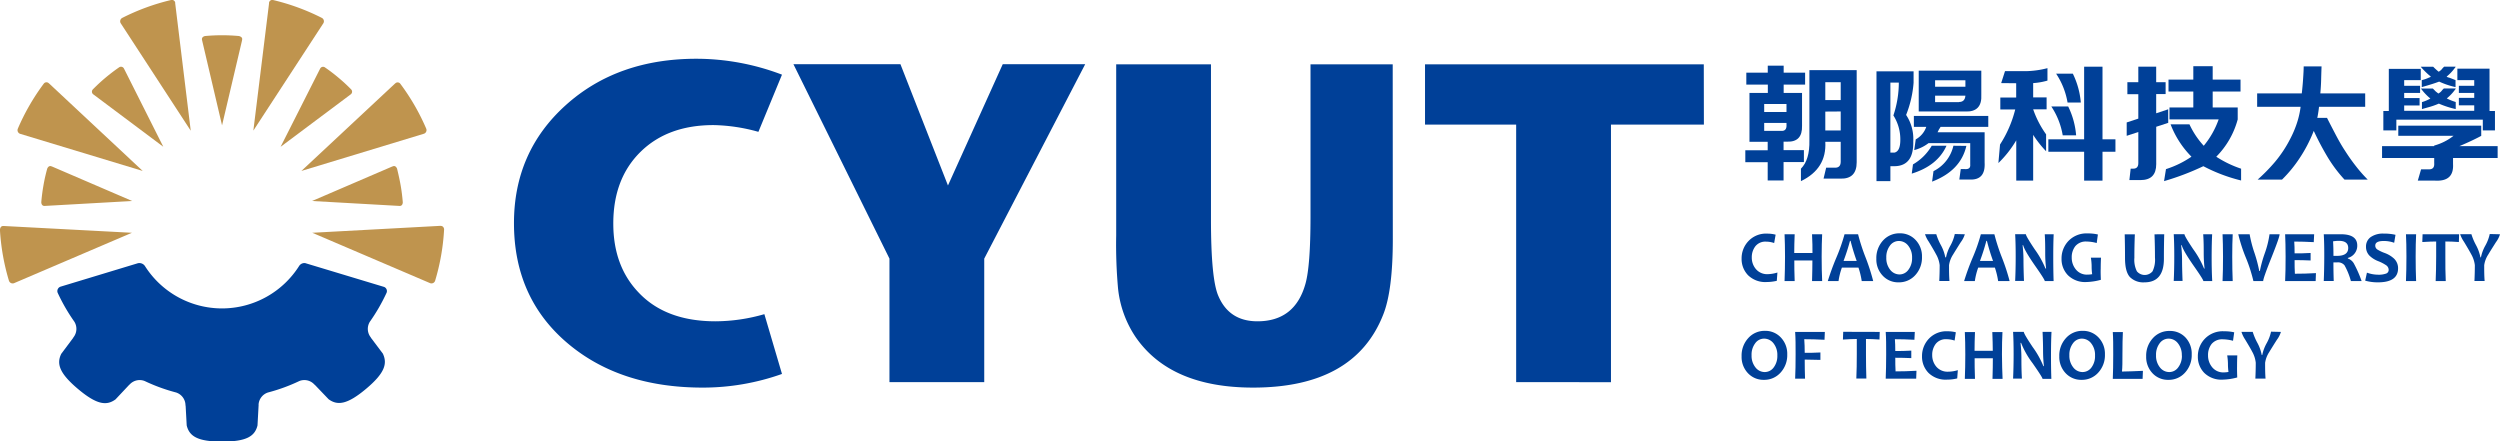
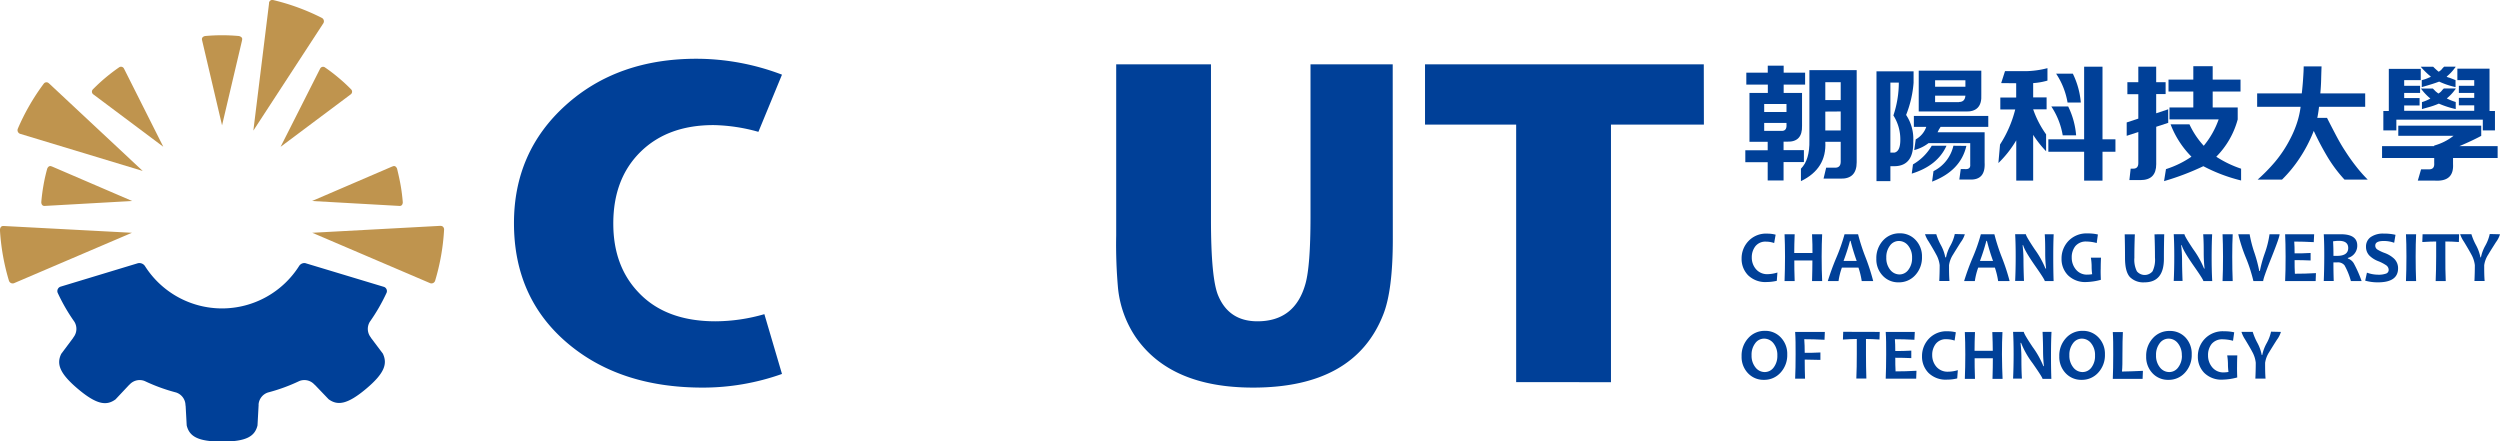
<svg xmlns="http://www.w3.org/2000/svg" id="圖層_1" data-name="圖層 1" viewBox="0 0 699.5 123.48">
  <defs>
    <style>.cls-1{fill:#bf944e;}.cls-2{fill:#004098;}</style>
  </defs>
  <title>logo</title>
  <path class="cls-1" d="M68.24,11.18c.19-.83-.62-1-.85-1.1-1.57-.14-3.16-.22-4.76-.22s-3.19.08-4.76.22c-.23.05-1,.27-.85,1.08l5.61,23.91,5.58-23.71A.92.92,0,0,1,68.24,11.18Z" transform="translate(-0.5)" />
-   <path class="cls-1" d="M49.53,1a.74.74,0,0,1,0-.22A.93.93,0,0,0,48.38,0,61.55,61.55,0,0,0,34.72,5a1.07,1.07,0,0,0-.45,1.5l19.6,30.07Z" transform="translate(-0.5)" />
  <path class="cls-1" d="M26.55,26.36l19.64,14.7L35.25,19.31a1.12,1.12,0,0,1-.09-.17.92.92,0,0,0-1.36-.28c-1.29.89-2.56,1.86-3.79,2.89s-2.39,2.11-3.5,3.23A.93.93,0,0,0,26.55,26.36Z" transform="translate(-0.5)" />
  <path class="cls-1" d="M14.31,23.42a.82.82,0,0,1-.17-.14.93.93,0,0,0-1.37.1A61.56,61.56,0,0,0,5.49,36a1.08,1.08,0,0,0,.63,1.44L40.43,47.83Z" transform="translate(-0.5)" />
  <path class="cls-1" d="M13,57.62l24.49-1.38L15.1,46.61a.56.56,0,0,1-.17-.06c-.78-.33-1.14.44-1.22.65a47.06,47.06,0,0,0-1.05,4.66c-.28,1.58-.48,3.16-.61,4.73C12.06,56.82,12.14,57.66,13,57.62Z" transform="translate(-0.5)" />
  <path class="cls-1" d="M1.71,63.24s-.09,0-.23,0c-.77-.06-.94.61-1,1A61.8,61.8,0,0,0,3,78.54a1.09,1.09,0,0,0,1.41.7l33-14.11Z" transform="translate(-0.5)" />
  <path class="cls-1" d="M90.54,5A61.55,61.55,0,0,0,76.88,0a.93.93,0,0,0-1.11.81.74.74,0,0,1,0,.22L71.39,36.54,91,6.47A1.07,1.07,0,0,0,90.54,5Z" transform="translate(-0.5)" />
  <path class="cls-1" d="M98.74,25q-1.65-1.68-3.5-3.23a47.4,47.4,0,0,0-3.79-2.89.91.91,0,0,0-1.35.28,1.12,1.12,0,0,1-.09.17l-11,21.75,19.65-14.7A.92.92,0,0,0,98.74,25Z" transform="translate(-0.5)" />
-   <path class="cls-1" d="M119.76,36a61.51,61.51,0,0,0-7.27-12.59.93.93,0,0,0-1.37-.1l-.17.14L84.83,47.83l34.31-10.42A1.07,1.07,0,0,0,119.76,36Z" transform="translate(-0.5)" />
  <path class="cls-1" d="M113.2,56.59c-.13-1.57-.32-3.15-.6-4.73s-.63-3.14-1-4.66c-.08-.21-.44-1-1.22-.65a.52.52,0,0,1-.18.06L87.81,56.24l24.48,1.38C113.12,57.66,113.2,56.82,113.2,56.59Z" transform="translate(-0.5)" />
  <path class="cls-1" d="M122.25,78.54a61.29,61.29,0,0,0,2.51-14.34c0-.34-.21-1-1-1-.13,0-.2,0-.21,0L87.88,65.13l33,14.11A1.07,1.07,0,0,0,122.25,78.54Z" transform="translate(-0.5)" />
  <path class="cls-2" d="M92.44,111.7c2.48,1.82,5.21,1.52,10.49-2.91s6-7.08,4.69-9.85l-3.31-4.4a1.23,1.23,0,0,0-.2-.32A3.81,3.81,0,0,1,104,90h0a51.21,51.21,0,0,0,4.69-8.14,1.26,1.26,0,0,0-.69-1.57L85.87,73.61a1.77,1.77,0,0,0-1.68.82,25.54,25.54,0,0,1-43.14,0,1.88,1.88,0,0,0-2-.77h0L17.5,80.19a1.31,1.31,0,0,0-.89,1.67A50.79,50.79,0,0,0,21.3,90h0a3.81,3.81,0,0,1-.14,4.24,1.23,1.23,0,0,0-.2.32L17.64,99c-1.35,2.76-.58,5.4,4.69,9.84s8,4.73,10.49,2.91l3.76-4,.27-.25a3.8,3.8,0,0,1,4.15-.88h0a50,50,0,0,0,8.78,3.2h0a3.81,3.81,0,0,1,2.61,3.34c0,.16,0,.28.05.37l.3,5.51c.74,3,3,4.52,9.91,4.52s9.16-1.54,9.9-4.52l.3-5.5a1.59,1.59,0,0,0,0-.38,3.82,3.82,0,0,1,2.62-3.34h0a49.89,49.89,0,0,0,8.77-3.2h0a3.78,3.78,0,0,1,4.14.88,2.55,2.55,0,0,0,.28.25Z" transform="translate(-0.5)" />
  <path class="cls-2" d="M219.3,104.63a66,66,0,0,1-22.2,3.82q-23.35,0-38.07-12.65T144.31,62.44q0-19.95,14.47-33t36.79-13a67.42,67.42,0,0,1,23.73,4.45l-6.6,16A49.21,49.21,0,0,0,200.14,35q-12.81,0-20.43,7.5T172.1,62.57q0,11.82,7,19.19,7.6,8.13,21.57,8.14a49.64,49.64,0,0,0,13.7-2Z" transform="translate(-0.5)" />
  <path class="cls-2" d="M390.21,66.89q0,14.37-2.67,21.1-8,20.45-36.41,20.46-23.1,0-32.86-14.11a29.84,29.84,0,0,1-4.95-13.72,138,138,0,0,1-.51-14.75V18h26.52V61.43q0,16.4,2,21.22,3,7.25,11,7.25,10.53,0,13.45-10.55,1.39-5,1.4-18.56V18h23Z" transform="translate(-0.5)" />
  <path class="cls-2" d="M477.25,34.87h-26v72.06H424.72V34.87h-25.5V18h78Z" transform="translate(-0.5)" />
-   <polygon class="cls-2" points="280.57 17.96 265.24 51.9 251.94 17.96 222 17.96 248.87 72.36 248.87 106.93 275.39 106.93 275.39 72.36 303.64 17.96 280.57 17.96" />
  <path class="cls-2" d="M497.82,76.25l-.17,2.32a12.47,12.47,0,0,1-2.81.34A6.87,6.87,0,0,1,489.6,77a6.48,6.48,0,0,1-1.8-4.62,7,7,0,0,1,1.91-4.92A6.75,6.75,0,0,1,495,65.37a9.22,9.22,0,0,1,2.32.29L496.91,68a7.16,7.16,0,0,0-2.26-.39,3.56,3.56,0,0,0-3,1.3,5,5,0,0,0-1,3.13,4.9,4.9,0,0,0,1.18,3.28,4.1,4.1,0,0,0,3.3,1.39A9.6,9.6,0,0,0,497.82,76.25Z" transform="translate(-0.5)" />
  <path class="cls-2" d="M510.34,78.64h-2.83c.06-2.22.1-4.14.1-5.77h-5.06c0,1.46,0,3.38.1,5.77h-2.83c.08-2.22.13-4.5.13-6.85s-.05-4.45-.13-6.24h2.83c-.08,1.89-.12,3.63-.12,5.23h5.1c0-1.41,0-3.16-.12-5.23h2.83q-.13,2.57-.14,6.24Q510.2,75.65,510.34,78.64Z" transform="translate(-0.5)" />
  <path class="cls-2" d="M524.62,78.64h-3.21a21.78,21.78,0,0,0-.91-3.76h-4.64a19.15,19.15,0,0,0-.94,3.76h-3a68.27,68.27,0,0,1,2.34-6.43,50.51,50.51,0,0,0,2.34-6.66h3.79a54.75,54.75,0,0,0,2.13,6.56A57.8,57.8,0,0,1,524.62,78.64ZM520,73a57.19,57.19,0,0,1-1.71-5.61h-.16A58.27,58.27,0,0,1,516.33,73Z" transform="translate(-0.5)" />
  <path class="cls-2" d="M538.27,71.85A7.23,7.23,0,0,1,536.38,77a6.12,6.12,0,0,1-4.66,2,5.88,5.88,0,0,1-4.44-1.87,6.56,6.56,0,0,1-1.78-4.73,7.25,7.25,0,0,1,1.88-5.12,6.14,6.14,0,0,1,4.67-2,5.9,5.9,0,0,1,4.43,1.86A6.57,6.57,0,0,1,538.27,71.85Zm-2.77.29a5.17,5.17,0,0,0-1.08-3.4,3.28,3.28,0,0,0-2.64-1.31,3.05,3.05,0,0,0-2.49,1.32,5.26,5.26,0,0,0-1,3.32,5.2,5.2,0,0,0,1.07,3.4A3.33,3.33,0,0,0,532,76.79a3.07,3.07,0,0,0,2.48-1.32A5.25,5.25,0,0,0,535.5,72.14Z" transform="translate(-0.5)" />
  <path class="cls-2" d="M550.26,65.55a7.18,7.18,0,0,1-1.14,2.22c-1.17,1.85-1.88,3-2.14,3.44a7.29,7.29,0,0,0-1.14,3c0,1.48,0,2.94.12,4.41h-2.85c.07-1.47.11-3,.11-4.44a8,8,0,0,0-1.05-3.1c-.33-.64-1-1.79-2-3.45a8.08,8.08,0,0,1-1.05-2.1h3.15a16.29,16.29,0,0,0,1.26,3,11.68,11.68,0,0,1,1.26,3.47H545a11.12,11.12,0,0,1,1.23-3.29,11.73,11.73,0,0,0,1.22-3.23Z" transform="translate(-0.5)" />
  <path class="cls-2" d="M562.79,78.64h-3.21a21.78,21.78,0,0,0-.91-3.76H554a19.15,19.15,0,0,0-.94,3.76h-3a68.27,68.27,0,0,1,2.34-6.43,48.81,48.81,0,0,0,2.34-6.66h3.79a54.75,54.75,0,0,0,2.13,6.56A57.8,57.8,0,0,1,562.79,78.64ZM558.15,73a57.19,57.19,0,0,1-1.71-5.61h-.16A58.27,58.27,0,0,1,554.5,73Z" transform="translate(-0.5)" />
  <path class="cls-2" d="M575.1,78.64h-2.47q0-.42-2.76-4.35-2.89-4.16-3.29-5.68h-.16a37.06,37.06,0,0,1,.25,4q0,2.47.14,6h-2.47q.15-3.12.15-6.85t-.15-6.24h3q0,.54,2.48,4.25a25.55,25.55,0,0,1,3,5.36H573a36,36,0,0,1-.25-4c0-1.81,0-3.68-.13-5.59h2.5Q575,68,575,71.79T575.1,78.64Z" transform="translate(-0.5)" />
  <path class="cls-2" d="M588.32,78.29a16.58,16.58,0,0,1-4,.62A6.85,6.85,0,0,1,579.1,77a6.44,6.44,0,0,1-1.78-4.59,7.07,7.07,0,0,1,1.94-5,7,7,0,0,1,5.38-2.1,12.1,12.1,0,0,1,2.85.3L587.16,68a11.15,11.15,0,0,0-2.83-.42,3.84,3.84,0,0,0-3.16,1.3,5,5,0,0,0-1,3.18,5.12,5.12,0,0,0,1.17,3.35,3.93,3.93,0,0,0,3.22,1.43,8.7,8.7,0,0,0,1.33-.12,15,15,0,0,1-.15-2.19,14.89,14.89,0,0,0-.22-2.44h2.84c-.05,1-.08,2.07-.08,3.11C588.24,76,588.27,77,588.32,78.29Z" transform="translate(-0.5)" />
  <path class="cls-2" d="M606.05,65.55c-.06,2.25-.09,4.51-.09,6.76Q606,79,600.51,79a5.27,5.27,0,0,1-4.06-1.48c-.91-1-1.37-2.75-1.37-5.31q0-3.37-.09-6.64h2.84q-.14,3.4-.13,6.55a7.16,7.16,0,0,0,.7,3.79,2.85,2.85,0,0,0,4.38,0,7.37,7.37,0,0,0,.68-3.81q0-3.07-.13-6.54Z" transform="translate(-0.5)" />
  <path class="cls-2" d="M619.48,78.64H617q0-.42-2.76-4.35-2.89-4.16-3.29-5.68h-.16a37.06,37.06,0,0,1,.25,4q0,2.47.14,6h-2.47q.15-3.12.15-6.85t-.15-6.24h3q0,.54,2.48,4.25a25.55,25.55,0,0,1,3,5.36h.15a38.32,38.32,0,0,1-.24-4c0-1.81,0-3.68-.15-5.59h2.51q-.13,2.49-.14,6.24T619.48,78.64Z" transform="translate(-0.5)" />
  <path class="cls-2" d="M625.21,78.64h-2.84q.14-3.12.13-6.85t-.13-6.24h2.84q-.13,2.53-.13,6.24T625.21,78.64Z" transform="translate(-0.5)" />
  <path class="cls-2" d="M638.33,65.55c0,.55-.77,2.74-2.29,6.55s-2.3,6-2.3,6.54H631a42.59,42.59,0,0,0-2.12-6.57,44.41,44.41,0,0,1-2.11-6.52h3.18a33.92,33.92,0,0,0,1.35,5.21,38.71,38.71,0,0,1,1.34,5.07h.17a35.13,35.13,0,0,1,1.35-4.89,26.59,26.59,0,0,0,1.35-5.39Z" transform="translate(-0.5)" />
  <path class="cls-2" d="M648.5,76.42l-.08,2.22h-8.54q.14-3,.13-6.85t-.13-6.24H648l-.11,2.2c-2-.1-3.83-.16-5.46-.16.07.94.1,2,.1,3.3,1.4,0,2.89,0,4.48-.11v2.1c-1.56-.07-3-.1-4.48-.1,0,1.36,0,2.63.08,3.81C644.47,76.59,646.42,76.54,648.5,76.42Z" transform="translate(-0.5)" />
  <path class="cls-2" d="M661.28,78.64h-3a19.32,19.32,0,0,0-1.78-4.4,2.36,2.36,0,0,0-2-.83h-1.11q0,2.58.09,5.22h-2.79q.13-3,.14-6.85t-.14-6.24h1.74l1.26,0c.64,0,1.23,0,1.77,0q4.6,0,4.6,3.15a3.52,3.52,0,0,1-2.63,3.48v.16a3.09,3.09,0,0,1,1.78,1.58A33.69,33.69,0,0,1,661.28,78.64Zm-3.75-9.25c0-1.33-.86-2-2.57-2a9.14,9.14,0,0,0-1.67.14c.07,1,.11,2.4.11,4.06.37,0,.68,0,.93,0C656.46,71.61,657.53,70.87,657.53,69.39Z" transform="translate(-0.5)" />
  <path class="cls-2" d="M671.48,75.07q0,3.93-5.64,3.93a13,13,0,0,1-3.56-.47l.49-2.24a9.24,9.24,0,0,0,3.07.57,6.1,6.1,0,0,0,2.31-.32,1.07,1.07,0,0,0,.7-1,1.59,1.59,0,0,0-.66-1.29,11.43,11.43,0,0,0-2.32-1.2,7.27,7.27,0,0,1-2.36-1.49,3.46,3.46,0,0,1-1-2.5,3.21,3.21,0,0,1,1.28-2.7,6,6,0,0,1,3.67-1,13.89,13.89,0,0,1,3.3.34l-.37,2.23a8.42,8.42,0,0,0-2.93-.5c-1.58,0-2.36.42-2.36,1.27a1.3,1.3,0,0,0,.55,1.09,10.62,10.62,0,0,0,2.1,1,7.82,7.82,0,0,1,2.56,1.53A3.69,3.69,0,0,1,671.48,75.07Z" transform="translate(-0.5)" />
  <path class="cls-2" d="M676.53,78.64h-2.84q.13-3.12.13-6.85t-.13-6.24h2.84q-.13,2.53-.13,6.24T676.53,78.64Z" transform="translate(-0.5)" />
  <path class="cls-2" d="M688.56,65.55l-.07,2.17c-1.34-.11-2.6-.15-3.78-.15,0,1.26,0,2.67,0,4.22,0,2.41,0,4.7.11,6.85H682c.09-2.13.14-4.42.14-6.85,0-1.52,0-2.93,0-4.22-1,0-2.24.05-3.88.15l.08-2.17Z" transform="translate(-0.5)" />
  <path class="cls-2" d="M700,65.55a7.18,7.18,0,0,1-1.14,2.22c-1.17,1.85-1.89,3-2.14,3.44a7.29,7.29,0,0,0-1.14,3c0,1.48,0,2.94.12,4.41h-2.85c.07-1.47.11-3,.11-4.44a8,8,0,0,0-1.05-3.1c-.33-.64-1-1.79-2-3.45a8.3,8.3,0,0,1-1.06-2.1H692a16.29,16.29,0,0,0,1.26,3,12,12,0,0,1,1.26,3.47h.15a11.12,11.12,0,0,1,1.23-3.29,11.55,11.55,0,0,0,1.23-3.23Z" transform="translate(-0.5)" />
  <path class="cls-2" d="M500.57,99.17a7.19,7.19,0,0,1-1.89,5.11,6.09,6.09,0,0,1-4.66,2,5.92,5.92,0,0,1-4.44-1.86,6.56,6.56,0,0,1-1.78-4.73,7.21,7.21,0,0,1,1.89-5.12,6.11,6.11,0,0,1,4.66-2,5.9,5.9,0,0,1,4.43,1.86A6.57,6.57,0,0,1,500.57,99.17Zm-2.77.29a5.2,5.2,0,0,0-1.07-3.4,3.32,3.32,0,0,0-2.65-1.31,3.05,3.05,0,0,0-2.49,1.32,5.24,5.24,0,0,0-1,3.32,5.17,5.17,0,0,0,1.08,3.4,3.26,3.26,0,0,0,2.64,1.31,3.08,3.08,0,0,0,2.49-1.32A5.26,5.26,0,0,0,497.8,99.46Z" transform="translate(-0.5)" />
  <path class="cls-2" d="M511.09,92.87l-.09,2.2c-2.09-.11-4-.16-5.67-.16.09,1.15.13,2.42.13,3.81,1.29,0,2.76,0,4.39-.1v2.08c-1.65-.06-3.12-.09-4.39-.09q0,2.83.09,5.34h-2.77q.14-3,.13-6.84c0-2.44,0-4.51-.13-6.24Z" transform="translate(-0.5)" />
  <path class="cls-2" d="M526.45,92.87,526.38,95c-1.34-.1-2.59-.15-3.78-.15,0,1.27,0,2.68,0,4.23q0,3.61.11,6.84h-2.81q.14-3.2.13-6.84c0-1.53,0-2.94,0-4.23-.94,0-2.23.06-3.88.16l.08-2.17Z" transform="translate(-0.5)" />
  <path class="cls-2" d="M536.73,103.74l-.08,2.21h-8.53c.08-2,.13-4.3.13-6.84s0-4.51-.13-6.24h8.14l-.11,2.2c-2-.11-3.82-.16-5.46-.16.07.93.11,2,.11,3.3,1.39,0,2.89,0,4.48-.11v2.1c-1.57-.07-3.06-.1-4.48-.1,0,1.36,0,2.63.08,3.81C532.71,103.91,534.66,103.86,536.73,103.74Z" transform="translate(-0.5)" />
  <path class="cls-2" d="M548.3,103.57l-.17,2.31a11.92,11.92,0,0,1-2.81.34,6.86,6.86,0,0,1-5.24-1.9,6.49,6.49,0,0,1-1.8-4.63,7.05,7.05,0,0,1,1.91-4.91,6.75,6.75,0,0,1,5.24-2.09,9.62,9.62,0,0,1,2.31.28l-.34,2.32a7.6,7.6,0,0,0-2.27-.38,3.58,3.58,0,0,0-3,1.29,5,5,0,0,0-1,3.14,4.94,4.94,0,0,0,1.17,3.28,4.12,4.12,0,0,0,3.31,1.38A9.57,9.57,0,0,0,548.3,103.57Z" transform="translate(-0.5)" />
  <path class="cls-2" d="M560.82,106H558c.07-2.22.1-4.14.1-5.76H553c0,1.46,0,3.38.1,5.76h-2.84q.13-3.32.13-6.84t-.13-6.24h2.84c-.08,1.88-.12,3.63-.12,5.23h5.1c0-1.42-.05-3.16-.13-5.23h2.84q-.14,2.55-.14,6.24Q560.68,103,560.82,106Z" transform="translate(-0.5)" />
  <path class="cls-2" d="M574.47,106H572q0-.4-2.76-4.35A24,24,0,0,1,566,95.93h-.16a37,37,0,0,1,.25,4c0,1.66,0,3.67.14,6h-2.47q.15-3.11.15-6.84t-.15-6.24h3c0,.36.82,1.77,2.48,4.25a25.09,25.09,0,0,1,3,5.35h.15a38,38,0,0,1-.24-4c0-1.82-.05-3.68-.14-5.59h2.5q-.13,2.49-.14,6.24T574.47,106Z" transform="translate(-0.5)" />
  <path class="cls-2" d="M589.46,99.17a7.19,7.19,0,0,1-1.89,5.11,6.09,6.09,0,0,1-4.66,2,5.92,5.92,0,0,1-4.44-1.86,6.56,6.56,0,0,1-1.78-4.73,7.21,7.21,0,0,1,1.89-5.12,6.11,6.11,0,0,1,4.66-2,5.9,5.9,0,0,1,4.43,1.86A6.57,6.57,0,0,1,589.46,99.17Zm-2.77.29a5.15,5.15,0,0,0-1.08-3.4A3.28,3.28,0,0,0,583,94.75a3.05,3.05,0,0,0-2.49,1.32,5.24,5.24,0,0,0-1,3.32,5.17,5.17,0,0,0,1.08,3.4,3.27,3.27,0,0,0,2.64,1.31,3.08,3.08,0,0,0,2.49-1.32A5.26,5.26,0,0,0,586.69,99.46Z" transform="translate(-0.5)" />
  <path class="cls-2" d="M600.09,103.76,600,106h-8.34q.12-2.72.12-6.84c0-2.52,0-4.59-.12-6.24h2.82q-.12,2.28-.12,6.24c0,2,0,3.62-.13,4.8Q597,103.91,600.09,103.76Z" transform="translate(-0.5)" />
  <path class="cls-2" d="M613.74,99.17a7.19,7.19,0,0,1-1.89,5.11,6.07,6.07,0,0,1-4.66,2,5.88,5.88,0,0,1-4.43-1.86A6.56,6.56,0,0,1,601,99.72a7.21,7.21,0,0,1,1.89-5.12,6.11,6.11,0,0,1,4.66-2A5.88,5.88,0,0,1,612,94.43,6.57,6.57,0,0,1,613.74,99.17Zm-2.77.29a5.15,5.15,0,0,0-1.08-3.4,3.28,3.28,0,0,0-2.64-1.31,3.08,3.08,0,0,0-2.49,1.32,5.24,5.24,0,0,0-1,3.32,5.17,5.17,0,0,0,1.08,3.4,3.28,3.28,0,0,0,2.64,1.31,3.05,3.05,0,0,0,2.49-1.32A5.26,5.26,0,0,0,611,99.46Z" transform="translate(-0.5)" />
  <path class="cls-2" d="M626.48,105.61a16.49,16.49,0,0,1-4,.61,6.82,6.82,0,0,1-5.23-1.89,6.41,6.41,0,0,1-1.79-4.6,7,7,0,0,1,1.95-4.94,6.94,6.94,0,0,1,5.37-2.1,12.69,12.69,0,0,1,2.85.29l-.33,2.37a11.48,11.48,0,0,0-2.82-.41,3.84,3.84,0,0,0-3.17,1.3,5,5,0,0,0-1,3.18,5.12,5.12,0,0,0,1.17,3.35,4,4,0,0,0,3.23,1.43,8.61,8.61,0,0,0,1.32-.13,16.34,16.34,0,0,1-.15-2.19,16.19,16.19,0,0,0-.21-2.44h2.83c-.05,1-.07,2.07-.07,3.12C626.41,103.31,626.43,104.33,626.48,105.61Z" transform="translate(-0.5)" />
  <path class="cls-2" d="M638.7,92.87a7.18,7.18,0,0,1-1.14,2.22c-1.17,1.84-1.88,3-2.14,3.44a7.29,7.29,0,0,0-1.14,3c0,1.47,0,2.94.12,4.4h-2.85c.07-1.46.11-2.94.11-4.43a8,8,0,0,0-1-3.1c-.33-.65-1-1.79-2-3.45a8.08,8.08,0,0,1-1-2.1h3.15a16.59,16.59,0,0,0,1.26,3,11.68,11.68,0,0,1,1.26,3.47h.15a11.43,11.43,0,0,1,1.23-3.29,11.55,11.55,0,0,0,1.23-3.23Z" transform="translate(-0.5)" />
  <path class="cls-2" d="M489.12,23.67V20.33h6V18.38h4.45v1.95h6v3.34h-6V26h5.14v9.18c.09,3.07-1.3,4.55-4.17,4.46h-1v2.37h5.69v3.34h-5.69v5.15H495.1V45.39h-6.26V42.05h6.26V39.68H490V26h5.14V23.67Zm5,5.43v2.23h6.24V29.1Zm0,7.52h4.72c1.11.09,1.62-.51,1.52-1.82v-.41h-6.24Zm10.28,14.06V47.2c1.67-1.67,2.45-4.32,2.37-7.94V19.63H520V45.39c0,3.15-1.53,4.69-4.59,4.59h-4.68l.73-3.06H514c1,0,1.53-.56,1.53-1.67V39.68h-4.31Q511.64,47.19,504.41,50.68ZM511.22,23v5h4.31V23Zm0,8.22v5.29h4.31V31.19Z" transform="translate(-0.5)" />
  <path class="cls-2" d="M560.43,23.25l1.07-3.34h5.88a25.92,25.92,0,0,0,6-.84v3.48a18.47,18.47,0,0,1-4,.7v4h3.76v3.34h-3.76a27.29,27.29,0,0,0,3.62,7v4.73a29.65,29.65,0,0,1-3.62-4.59V50.54h-4.73V39.26a30.17,30.17,0,0,1-5,6.36l.46-5.19a32.54,32.54,0,0,0,4.25-9.8h-4.17V27.29h4.44v-4Z" transform="translate(-0.5)" />
  <polygon class="cls-2" points="573.13 42.46 573.13 38.98 583.14 38.98 583.14 18.66 588.28 18.66 588.28 38.98 591.9 38.98 591.9 42.46 588.28 42.46 588.28 50.54 583.14 50.54 583.14 42.46 573.13 42.46" />
  <path class="cls-2" d="M580.48,20.61a22.59,22.59,0,0,1,2.23,8.07H579a20.81,20.81,0,0,0-3.2-8.07Z" transform="translate(-0.5)" />
  <path class="cls-2" d="M579.18,29.79a22.43,22.43,0,0,1,2.22,8.07h-3.75a20.9,20.9,0,0,0-3.19-8.07Z" transform="translate(-0.5)" />
  <path class="cls-2" d="M620.61,43.85a23.41,23.41,0,0,0,6-10.44V30.07h-7V25.62h7.79V22.28h-7.79V18.52h-5.42v3.76h-6.94v3.34h6.94v4.45h-6.67v3.34h13.76a24.2,24.2,0,0,1-4.17,7.38,23.28,23.28,0,0,1-4-6h-5.28a26.09,26.09,0,0,0,5.84,9.05,27,27,0,0,1-7.13,3.48L606,50.68a72.79,72.79,0,0,0,11-4.18,46.09,46.09,0,0,0,10.56,4V47.2A30.15,30.15,0,0,1,620.61,43.85Z" transform="translate(-0.5)" />
  <path class="cls-2" d="M607.16,30.58,603.8,31.7V26.32h2.64V23H603.8V18.66h-5V23h-3.06v3.35h3.06v5.35h0v1.49l-3.25,1.07V38l3.25-1.07v3.41h0v5.32c0,1-.47,1.53-1.39,1.53h-.75l-.36,3.2h3.06c3,0,4.45-1.48,4.45-4.46V36.62h0V35.47l3.36-1.1Z" transform="translate(-0.5)" />
  <path class="cls-2" d="M554.87,26.45V19.77H537.36V31.19h12.92C553.52,31.37,555.06,29.79,554.87,26.45Zm-12.93-4h8.48v1.81h-8.48Zm6.68,6.12h-6.68v-1.8h8.48Q550.29,28.54,548.62,28.54Z" transform="translate(-0.5)" />
  <path class="cls-2" d="M535.83,39.54a12.09,12.09,0,0,0-2-7.38,30.52,30.52,0,0,0,2.09-9v-3.2H525.54V50.68h3.89V46.5h1.25Q536,46.37,535.83,39.54Zm-5.26,3.16h-1.14V23.11h2.36a28.89,28.89,0,0,1-1.52,9.19,12.46,12.46,0,0,1,1.94,6.82C532.21,41.26,531.67,42.45,530.57,42.7Z" transform="translate(-0.5)" />
  <path class="cls-2" d="M545.13,40.78H541A14.39,14.39,0,0,1,535.75,46l-.34,2.58C540.21,47.1,543.46,44.5,545.13,40.78Z" transform="translate(-0.5)" />
  <path class="cls-2" d="M543.47,35.5h13.35V32.44H536V35.5h3.47A6.36,6.36,0,0,1,536.52,39l-.42,3a11.19,11.19,0,0,0,4-1.95h11.67v6q.13,1.39-1.53,1.26h-1.12l-.4,2.92h2.77c3.06.18,4.49-1.39,4.31-4.73V37H542.63q.15-.27.42-.84A4.91,4.91,0,0,0,543.47,35.5Z" transform="translate(-0.5)" />
  <path class="cls-2" d="M547.06,40.78a10.53,10.53,0,0,1-5.57,7.11l-.39,2.93q8-3.06,9.59-10Z" transform="translate(-0.5)" />
  <path class="cls-2" d="M680.66,21.44a1.51,1.51,0,0,1-.55.28,9.66,9.66,0,0,1-2,.7v1.95c2-.56,3.66-1.07,4.86-1.54a22.33,22.33,0,0,0,4.59,1.54V22.42c-.93-.37-1.53-.61-1.8-.7a1.66,1.66,0,0,1-.7-.28,13,13,0,0,0,2.36-2.5.39.39,0,0,0,.14-.28h-3.2c-.09.09-.22.23-.41.41a3.19,3.19,0,0,1-1.11,1,19.51,19.51,0,0,1-1.53-1.39h-3.48A20.23,20.23,0,0,0,680.66,21.44Z" transform="translate(-0.5)" />
  <path class="cls-2" d="M680.52,27.57a10.9,10.9,0,0,1-2.36,1v1.95l1.51-.43a21.27,21.27,0,0,0,3.22-1.1,25.94,25.94,0,0,0,4.72,1.53V28.54a14.81,14.81,0,0,1-2.5-1,13.1,13.1,0,0,0,2.36-2.51.36.36,0,0,0,.14-.28h-3.33q-.13.15-.42.42a3,3,0,0,1-1.11,1c-.1-.08-.33-.27-.7-.55l-.83-.84h-3.34A15.1,15.1,0,0,0,680.52,27.57Z" transform="translate(-0.5)" />
  <path class="cls-2" d="M699.34,44.2V40.89h-10.7q3.75-1.59,6.11-2.88V35.16H671.54V38H687a15.23,15.23,0,0,1-5.42,2.73v.15H667V44.2h14.59v1.44c.1,1.25-.46,1.82-1.67,1.73h-2L677,50.54h4.86c3.52.19,5.18-1.34,5-4.61V44.2Z" transform="translate(-0.5)" />
  <path class="cls-2" d="M697.07,31.05V19.21h-9v3.21h4.72V24h-4.3V26h4.3v1.39h-4.3v2.08h4.3v1.54h-19.6V29.51h4.31V27.43h-4.31V26h4.45V24h-4.45V22.42h1.67l.3,0h2.67V19.27h-8.94V31.05h-1.53v5.43H671v-3h24.19v3h3.4V31.05Z" transform="translate(-0.5)" />
  <path class="cls-2" d="M656.63,42.17c-1-1.51-1.87-3.08-2.69-4.65s-1.57-3-2.34-4.54h-2.73l.08-.35c.09-.43.18-1,.26-1.54s.11-.85.15-1.2h12.92V26.13H649.73v-.05c.12-1.28.2-2.59.23-3.89s.07-2.42.11-3.61h-5c0,1.15-.09,2.37-.17,3.62s-.22,2.69-.36,3.93H632.05v3.76h12.16a24,24,0,0,1-1,4.45,28.73,28.73,0,0,1-1.91,4.52A34.18,34.18,0,0,1,637,45.35a49.82,49.82,0,0,1-4.82,4.91H639A36.71,36.71,0,0,0,644,44.15a39.36,39.36,0,0,0,3.64-6.91l.25-.62.28.6c1.09,2.3,2.31,4.59,3.64,6.81a38.5,38.5,0,0,0,4.69,6.23H663a39.13,39.13,0,0,1-3.21-3.63A53.5,53.5,0,0,1,656.63,42.17Z" transform="translate(-0.5)" />
</svg>